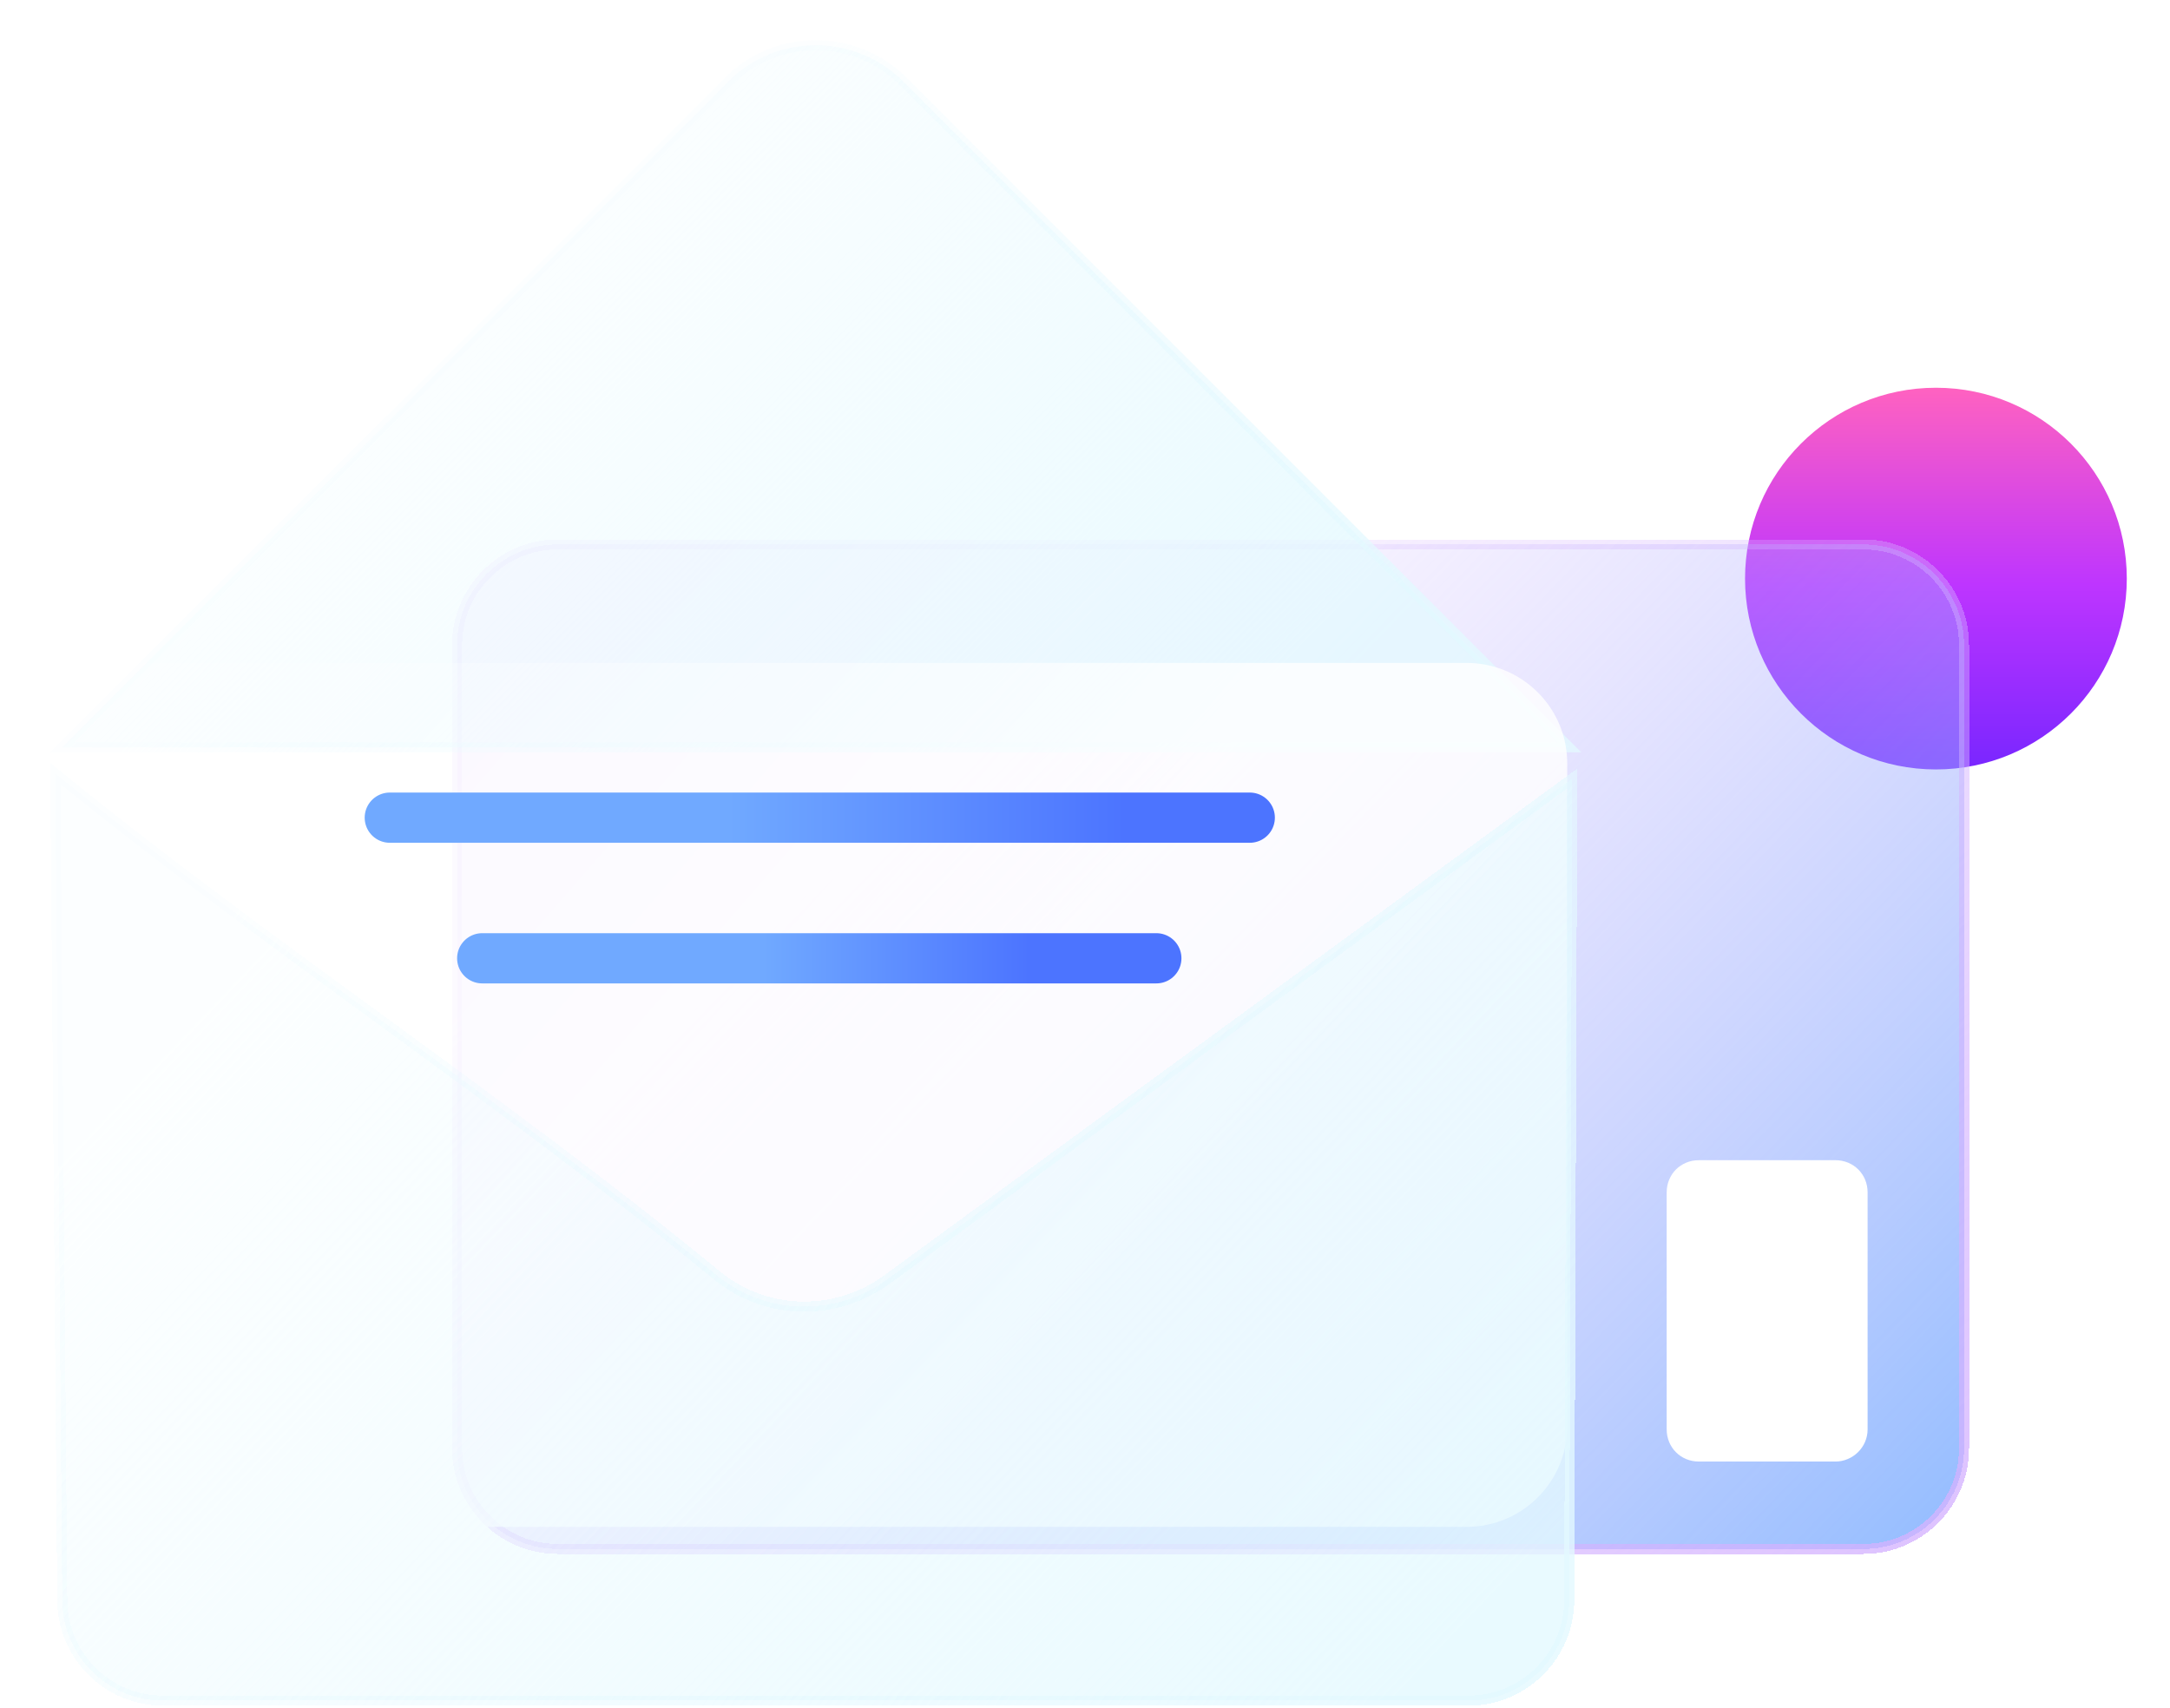
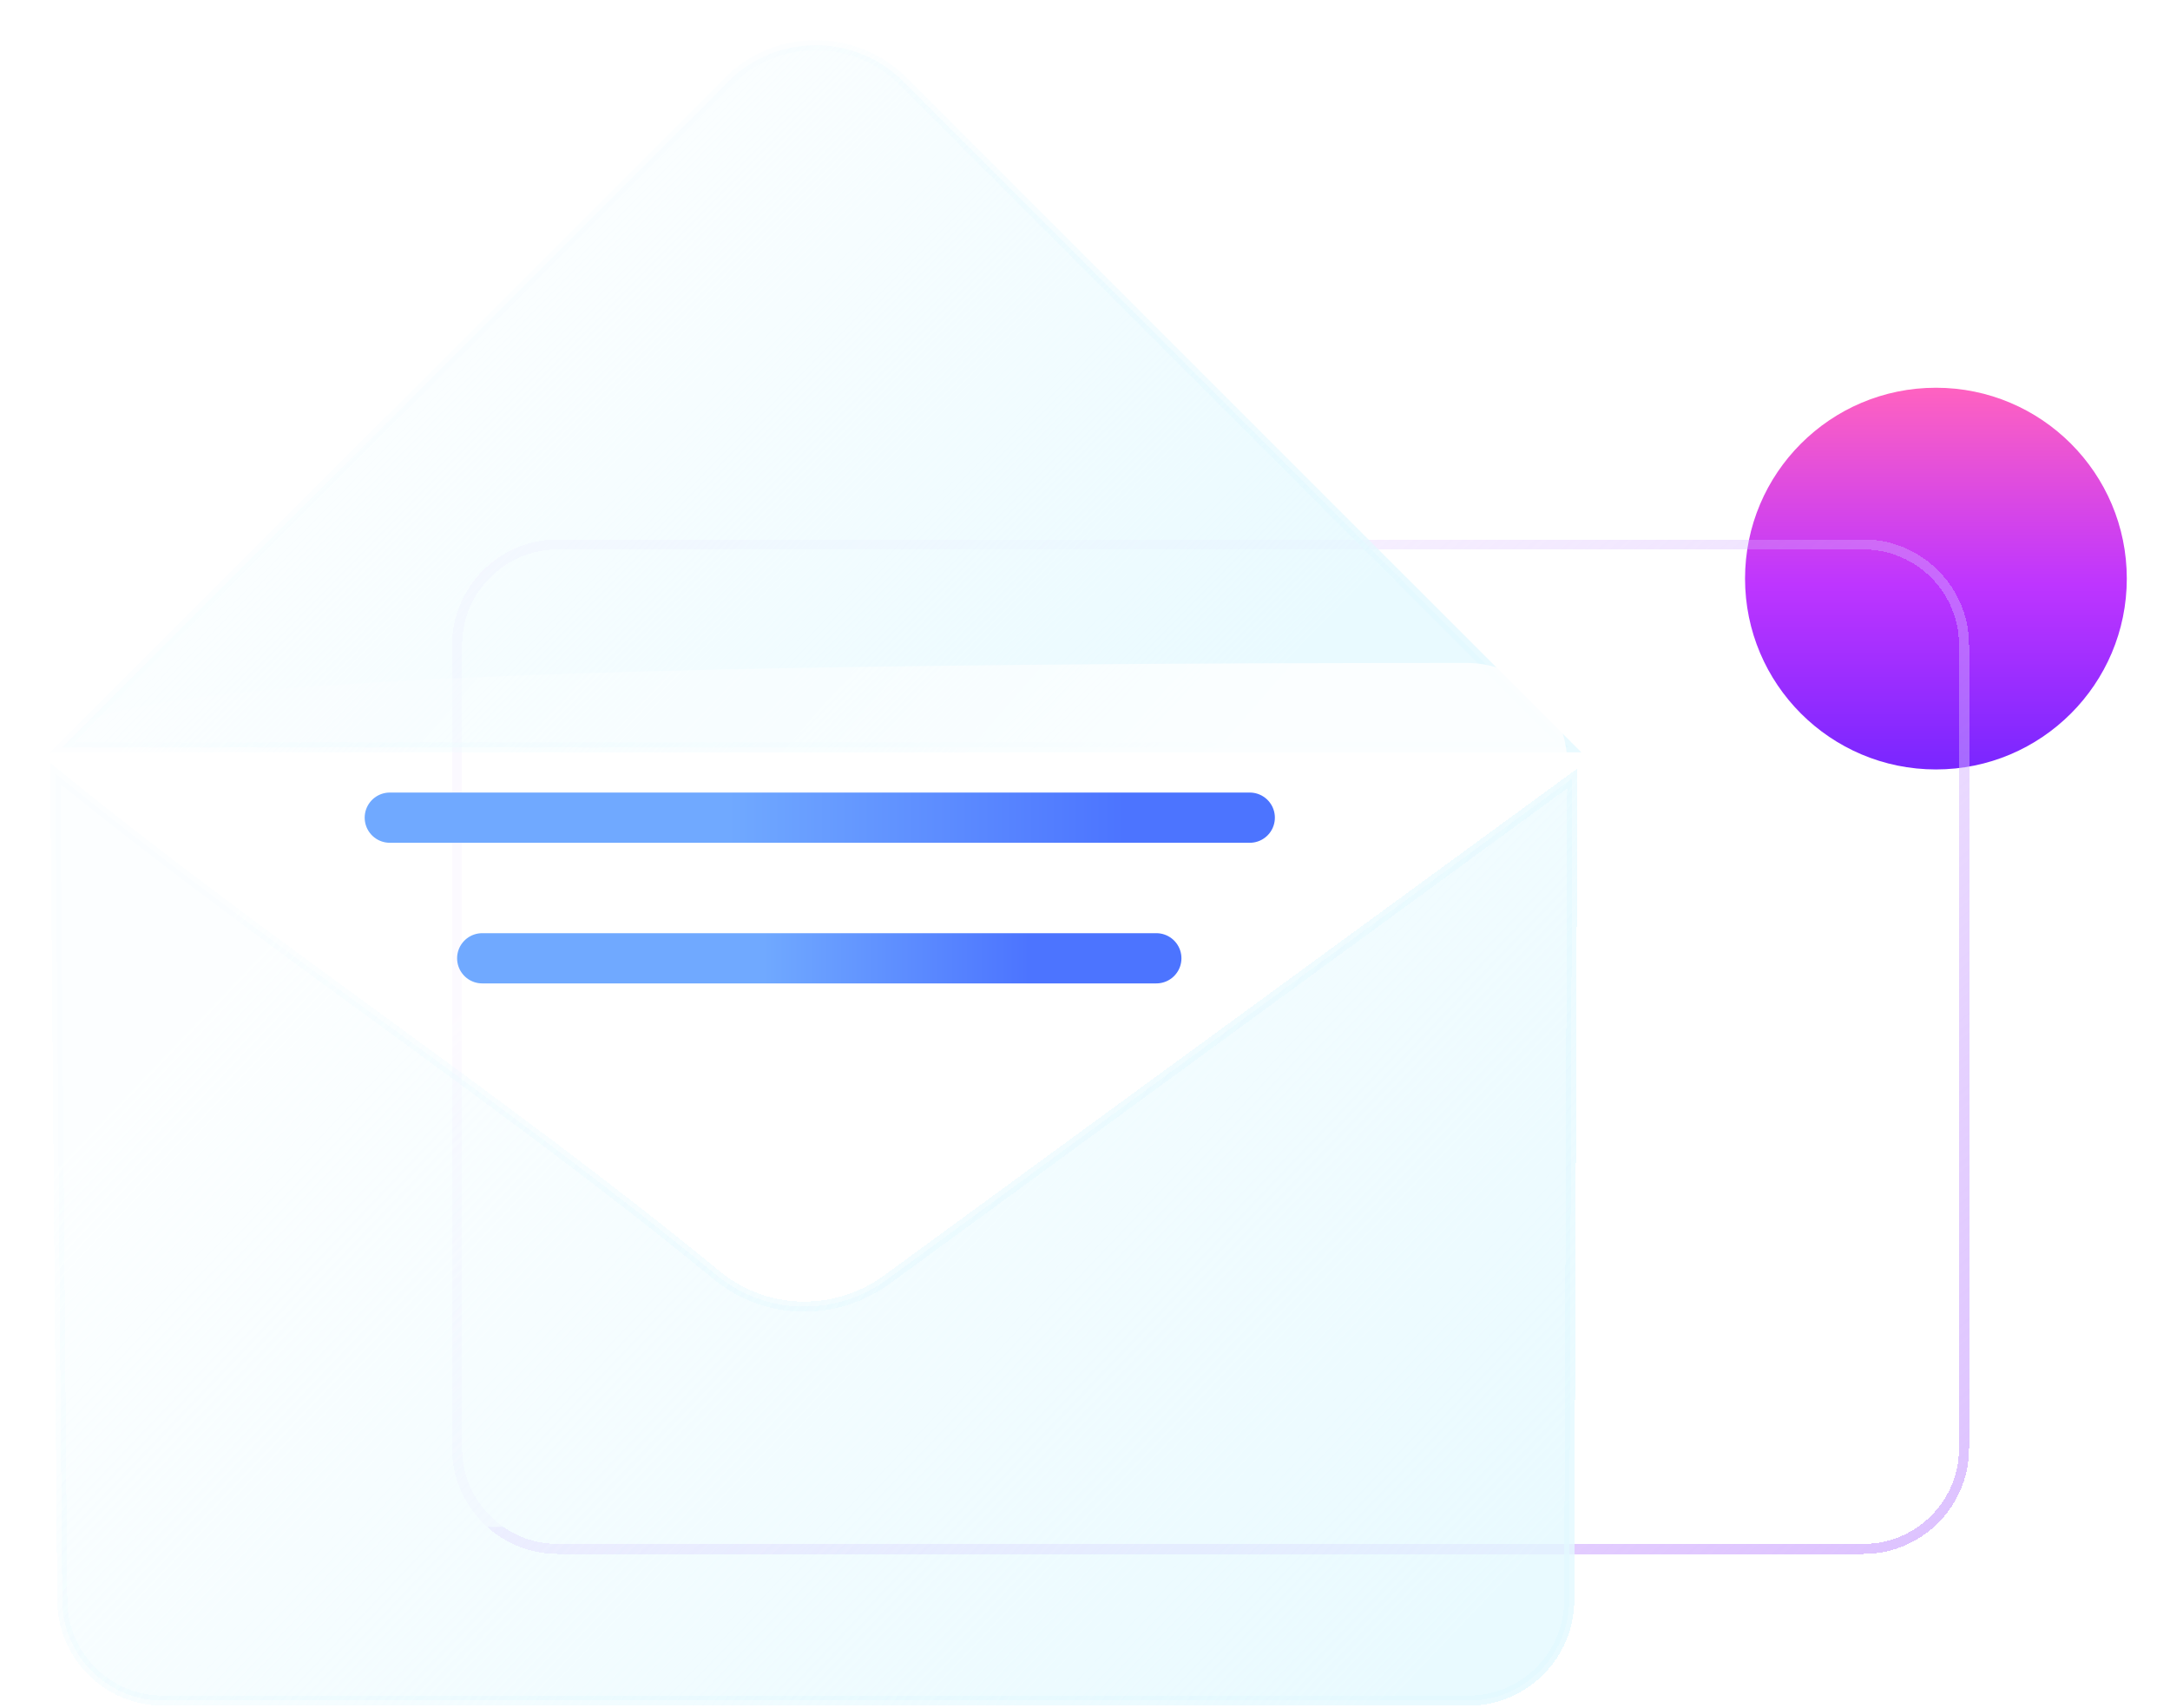
<svg xmlns="http://www.w3.org/2000/svg" xmlns:xlink="http://www.w3.org/1999/xlink" width="216" height="170" fill="none">
  <style>.B{color-interpolation-filters:sRGB}.C{flood-opacity:0}.D{shape-rendering:crispEdges}.E{stroke-miterlimit:10}</style>
  <g filter="url(#A)">
    <path d="M192.7 74.6c10.493 0 19-8.507 19-19s-8.507-19-19-19-19 8.507-19 19 8.507 19 19 19z" fill="url(#G)" />
  </g>
  <g filter="url(#B)" class="D">
-     <path d="M185.5 152.2h-130c-5.5 0-10-4.5-10-10v-80c0-5.5 4.5-10 10-10h130c5.5 0 10 4.5 10 10v80c0 5.5-4.5 10-10 10z" fill="url(#H)" />
    <path d="M185.5 152.2H55.5C50 152.2 45.5 147.7 45.5 142.2V62.2C45.5 56.7 50 52.2 55.5 52.2H185.5C191 52.2 195.5 56.7 195.5 62.2V142.2C195.5 147.7 191 152.2 185.5 152.2Z" stroke="url(#I)" class="E" />
  </g>
  <g filter="url(#C)">
    <path d="M72.5 4.1L6.2 70.4h150L89.9 4.1c-4.8-4.8-12.6-4.8-17.4 0z" fill="url(#J)" />
    <path d="M72.5 4.1L6.2 70.4H156.2L89.9 4.1C85.1 -0.7 77.3 -0.7 72.5 4.1Z" stroke="url(#K)" class="E" />
  </g>
  <g filter="url(#D)">
-     <path d="M146 62H15C9.477 62 5 66.477 5 72v66a10 10 0 0 0 10 10h131a10 10 0 0 0 10-10V72c0-5.523-4.477-10-10-10z" fill="url(#L)" />
+     <path d="M146 62C9.477 62 5 66.477 5 72v66a10 10 0 0 0 10 10h131a10 10 0 0 0 10-10V72c0-5.523-4.477-10-10-10z" fill="url(#L)" />
  </g>
  <g filter="url(#E)" class="D">
    <path d="M71.4 121c4.9 4 11.9 4.1 17 .3l68.1-49.8-.3 81.8c0 5.5-4.5 10-10 10h-130c-5.5 0-10-4.5-10-10L5.5 71c21.4 17.4 44.6 32.5 65.9 50z" fill="url(#M)" />
    <path d="M71.4 121C76.3 125 83.3 125.1 88.4 121.3L156.5 71.5L156.2 153.3C156.2 158.8 151.7 163.3 146.2 163.3H16.2C10.7 163.3 6.2 158.8 6.2 153.3L5.5 71C26.9 88.4 50.1 103.5 71.4 121Z" stroke="url(#N)" class="E" />
  </g>
  <g filter="url(#F)">
    <path d="M182.7 139.5h-13.6c-1.8 0-3.2-1.4-3.2-3.2v-23.6c0-1.8 1.4-3.2 3.2-3.2h13.6c1.8 0 3.2 1.4 3.2 3.2v23.6c0 1.8-1.5 3.2-3.2 3.2z" fill="#fff" />
  </g>
  <g stroke-width="5" stroke-linecap="round" class="E">
    <path d="M38.8 81.4H124.4" stroke="url(#O)" />
    <path d="M48 95.4H115.1" stroke="url(#P)" />
  </g>
  <defs>
    <filter id="A" x="169.7" y="34.6" width="46" height="46" filterUnits="userSpaceOnUse" class="B">
      <feFlood result="A" class="C" />
      <feColorMatrix in="SourceAlpha" values="0 0 0 0 0 0 0 0 0 0 0 0 0 0 0 0 0 0 127 0" result="B" />
      <feOffset dy="2" />
      <feGaussianBlur stdDeviation="2" />
      <feComposite in2="B" operator="out" />
      <feColorMatrix values="0 0 0 0 0.475 0 0 0 0 0.149 0 0 0 0 1 0 0 0 0.25 0" />
      <feBlend in2="A" />
      <feBlend in="SourceGraphic" />
      <feGaussianBlur stdDeviation=".5" />
    </filter>
    <filter id="B" x="41" y="47.7" width="159" height="111" filterUnits="userSpaceOnUse" class="B">
      <feFlood class="C" />
      <feGaussianBlur in="BackgroundImage unoptimized " stdDeviation="2" />
      <feComposite in2="SourceAlpha" operator="in" result="B" />
      <feColorMatrix in="SourceAlpha" values="0 0 0 0 0 0 0 0 0 0 0 0 0 0 0 0 0 0 127 0" result="C" />
      <feOffset dy="2" />
      <feGaussianBlur stdDeviation="2" />
      <feComposite in2="C" operator="out" />
      <feColorMatrix values="0 0 0 0 0.298 0 0 0 0 0.455 0 0 0 0 1 0 0 0 0.25 0" />
      <feBlend in2="B" />
      <feBlend in="SourceGraphic" />
      <feGaussianBlur stdDeviation=".5" />
    </filter>
    <filter id="C" x=".993" y="-4" width="160.414" height="78.9" filterUnits="userSpaceOnUse" class="B">
      <feFlood class="C" />
      <feGaussianBlur in="BackgroundImage unoptimized " stdDeviation="2" />
      <feComposite in2="SourceAlpha" operator="in" />
      <feBlend in="SourceGraphic" result="C" />
      <feColorMatrix in="SourceAlpha" values="0 0 0 0 0 0 0 0 0 0 0 0 0 0 0 0 0 0 127 0" result="D" />
      <feOffset dy="4" />
      <feGaussianBlur stdDeviation="5" />
      <feComposite in2="D" operator="arithmetic" k2="-1" k3="1" />
      <feColorMatrix values="0 0 0 0 0.298 0 0 0 0 0.455 0 0 0 0 1 0 0 0 0.25 0" />
      <feBlend in2="C" />
    </filter>
    <filter id="D" x="1" y="58" width="159" height="94" filterUnits="userSpaceOnUse" class="B">
      <feFlood class="C" />
      <feGaussianBlur in="BackgroundImage unoptimized " stdDeviation="2" />
      <feComposite in2="SourceAlpha" operator="in" />
      <feBlend in="SourceGraphic" result="C" />
      <feColorMatrix in="SourceAlpha" values="0 0 0 0 0 0 0 0 0 0 0 0 0 0 0 0 0 0 127 0" result="D" />
      <feOffset dy="4" />
      <feGaussianBlur stdDeviation="5" />
      <feComposite in2="D" operator="arithmetic" k2="-1" k3="1" />
      <feColorMatrix values="0 0 0 0 0.439 0 0 0 0 0.663 0 0 0 0 1 0 0 0 0.15 0" />
      <feBlend in2="C" />
    </filter>
    <filter id="E" x=".991" y="65.942" width="160.013" height="103.858" filterUnits="userSpaceOnUse" class="B">
      <feFlood class="C" />
      <feGaussianBlur in="BackgroundImage unoptimized " stdDeviation="2" />
      <feComposite in2="SourceAlpha" operator="in" result="B" />
      <feColorMatrix in="SourceAlpha" values="0 0 0 0 0 0 0 0 0 0 0 0 0 0 0 0 0 0 127 0" result="C" />
      <feOffset dy="2" />
      <feGaussianBlur stdDeviation="2" />
      <feComposite in2="C" operator="out" />
      <feColorMatrix values="0 0 0 0 0.298 0 0 0 0 0.455 0 0 0 0 1 0 0 0 0.25 0" />
      <feBlend in2="B" />
      <feBlend in="SourceGraphic" result="E" />
      <feColorMatrix in="SourceAlpha" values="0 0 0 0 0 0 0 0 0 0 0 0 0 0 0 0 0 0 127 0" result="C" />
      <feOffset dy="4" />
      <feGaussianBlur stdDeviation="5" />
      <feComposite in2="C" operator="arithmetic" k2="-1" k3="1" />
      <feColorMatrix values="0 0 0 0 0.298 0 0 0 0 0.455 0 0 0 0 1 0 0 0 0.15 0" />
      <feBlend in2="E" />
    </filter>
    <filter id="F" x="161.9" y="107.5" width="28" height="38" filterUnits="userSpaceOnUse" class="B">
      <feFlood result="A" class="C" />
      <feColorMatrix in="SourceAlpha" values="0 0 0 0 0 0 0 0 0 0 0 0 0 0 0 0 0 0 127 0" result="B" />
      <feOffset dy="2" />
      <feGaussianBlur stdDeviation="2" />
      <feComposite in2="B" operator="out" />
      <feColorMatrix values="0 0 0 0 0.298 0 0 0 0 0.455 0 0 0 0 1 0 0 0 0.25 0" />
      <feBlend in2="A" />
      <feBlend in="SourceGraphic" result="D" />
      <feColorMatrix in="SourceAlpha" values="0 0 0 0 0 0 0 0 0 0 0 0 0 0 0 0 0 0 127 0" result="B" />
      <feOffset dy="4" />
      <feGaussianBlur stdDeviation="5" />
      <feComposite in2="B" operator="arithmetic" k2="-1" k3="1" />
      <feColorMatrix values="0 0 0 0 0.439 0 0 0 0 0.663 0 0 0 0 1 0 0 0 0.25 0" />
      <feBlend in2="D" />
    </filter>
    <linearGradient id="G" x1="192.7" y1="36.6" x2="192.7" y2="74.6" xlink:href="#Q">
      <stop stop-color="#ff62c0" />
      <stop offset=".516" stop-color="#be35ff" />
      <stop offset="1" stop-color="#7926ff" />
    </linearGradient>
    <linearGradient id="H" x1="91" y1="75" x2="186.5" y2="167.5" xlink:href="#Q">
      <stop stop-color="#d4b2ff" stop-opacity=".1" />
      <stop offset="1" stop-color="#70a9ff" stop-opacity=".8" />
    </linearGradient>
    <linearGradient id="I" x1="95" y1="57.5" x2="184" y2="164" xlink:href="#Q">
      <stop stop-color="#d4b2ff" stop-opacity=".1" />
      <stop offset="1" stop-color="#d4b2ff" stop-opacity=".8" />
    </linearGradient>
    <linearGradient id="J" x1="46" y1="16" x2="111" y2="79.5" xlink:href="#Q">
      <stop stop-color="#e4f9ff" stop-opacity=".1" />
      <stop offset="1" stop-color="#e4f9ff" stop-opacity=".8" />
    </linearGradient>
    <linearGradient id="K" x1="68.5" y1="14.5" x2="123.5" y2="70" xlink:href="#Q">
      <stop stop-color="#e4f9ff" stop-opacity=".1" />
      <stop offset="1" stop-color="#e4f9ff" stop-opacity=".8" />
    </linearGradient>
    <linearGradient id="L" x1="39.5" y1="64.5" x2="89.5" y2="108" xlink:href="#Q">
      <stop stop-color="#fff" stop-opacity=".2" />
      <stop offset="1" stop-color="#fff" stop-opacity=".8" />
    </linearGradient>
    <linearGradient id="M" x1="34.5" y1="79.5" x2="131" y2="171.5" xlink:href="#Q">
      <stop stop-color="#e4f9ff" stop-opacity=".1" />
      <stop offset="1" stop-color="#e4f9ff" stop-opacity=".8" />
    </linearGradient>
    <linearGradient id="N" x1="27" y1="79" x2="140.5" y2="157.5" xlink:href="#Q">
      <stop stop-color="#e4f9ff" stop-opacity=".1" />
      <stop offset="1" stop-color="#e4f9ff" stop-opacity=".8" />
    </linearGradient>
    <linearGradient id="O" x1="72.5" y1="81.5" x2="112" y2="81.5" xlink:href="#Q">
      <stop stop-color="#70a9ff" />
      <stop offset="1" stop-color="#4c74ff" />
    </linearGradient>
    <linearGradient id="P" x1="76" y1="95.5" x2="102.5" y2="95.5" xlink:href="#Q">
      <stop stop-color="#70a9ff" />
      <stop offset="1" stop-color="#4c74ff" />
    </linearGradient>
    <linearGradient id="Q" gradientUnits="userSpaceOnUse" />
  </defs>
</svg>